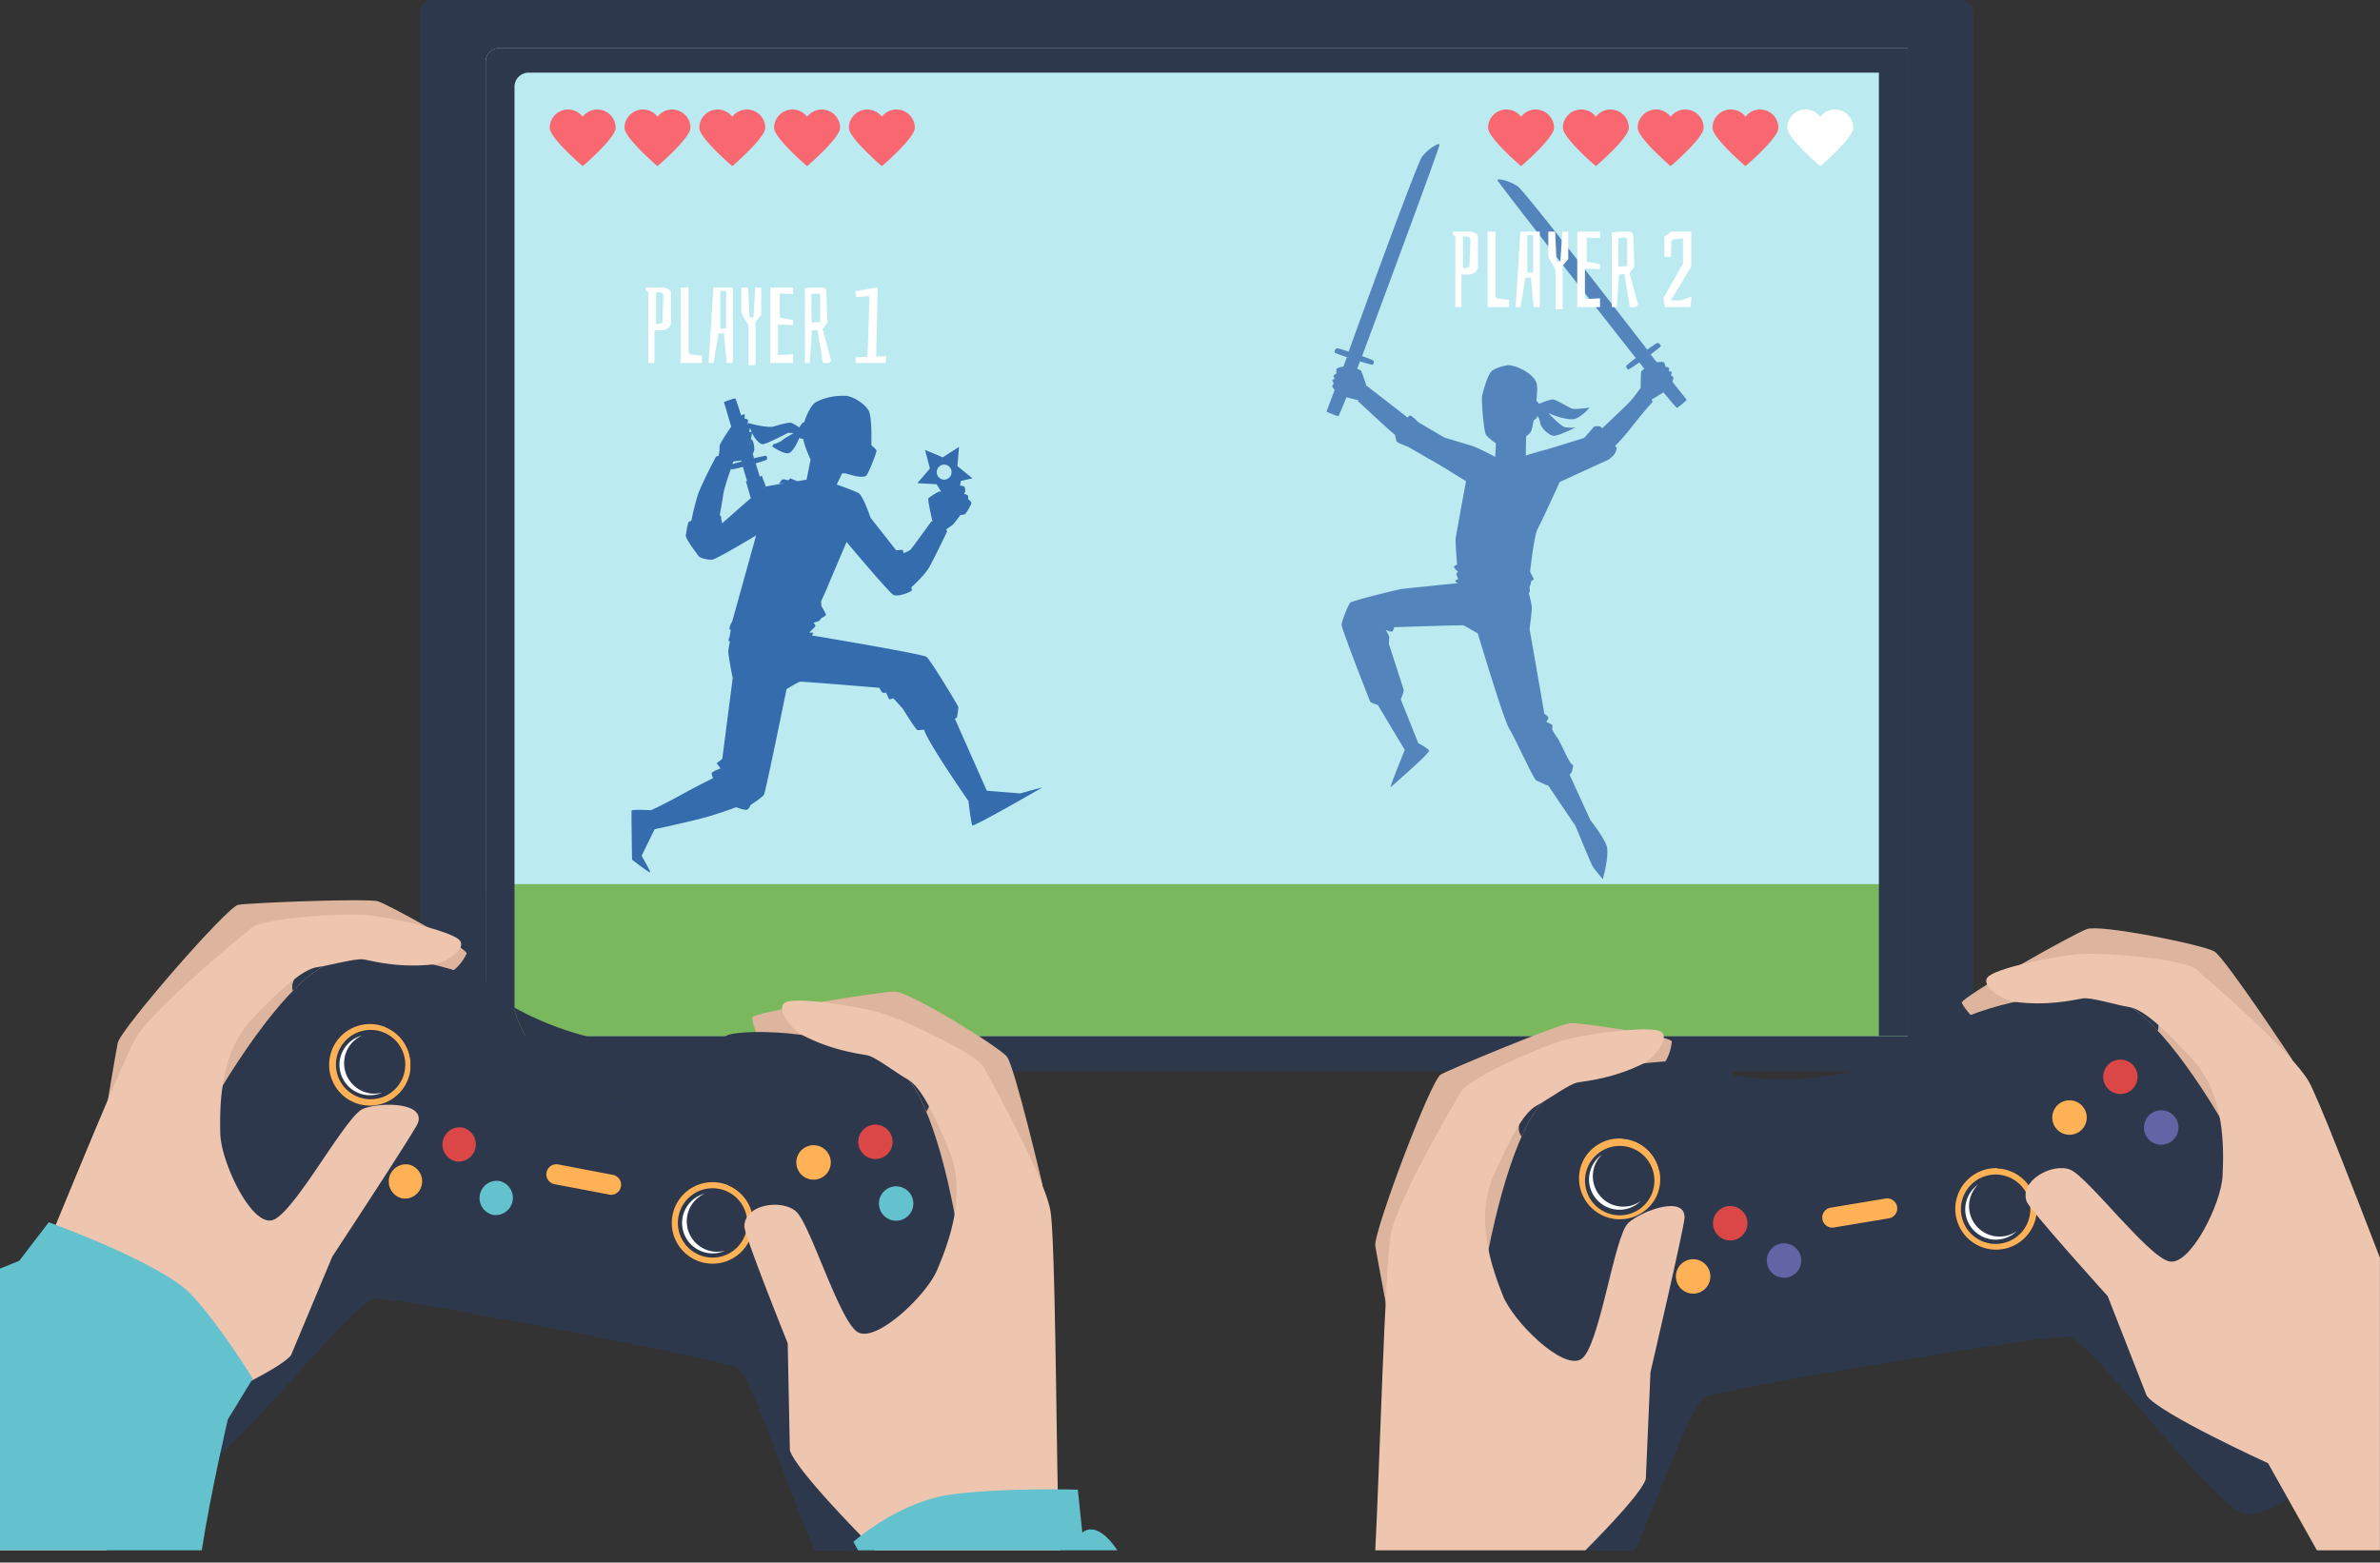
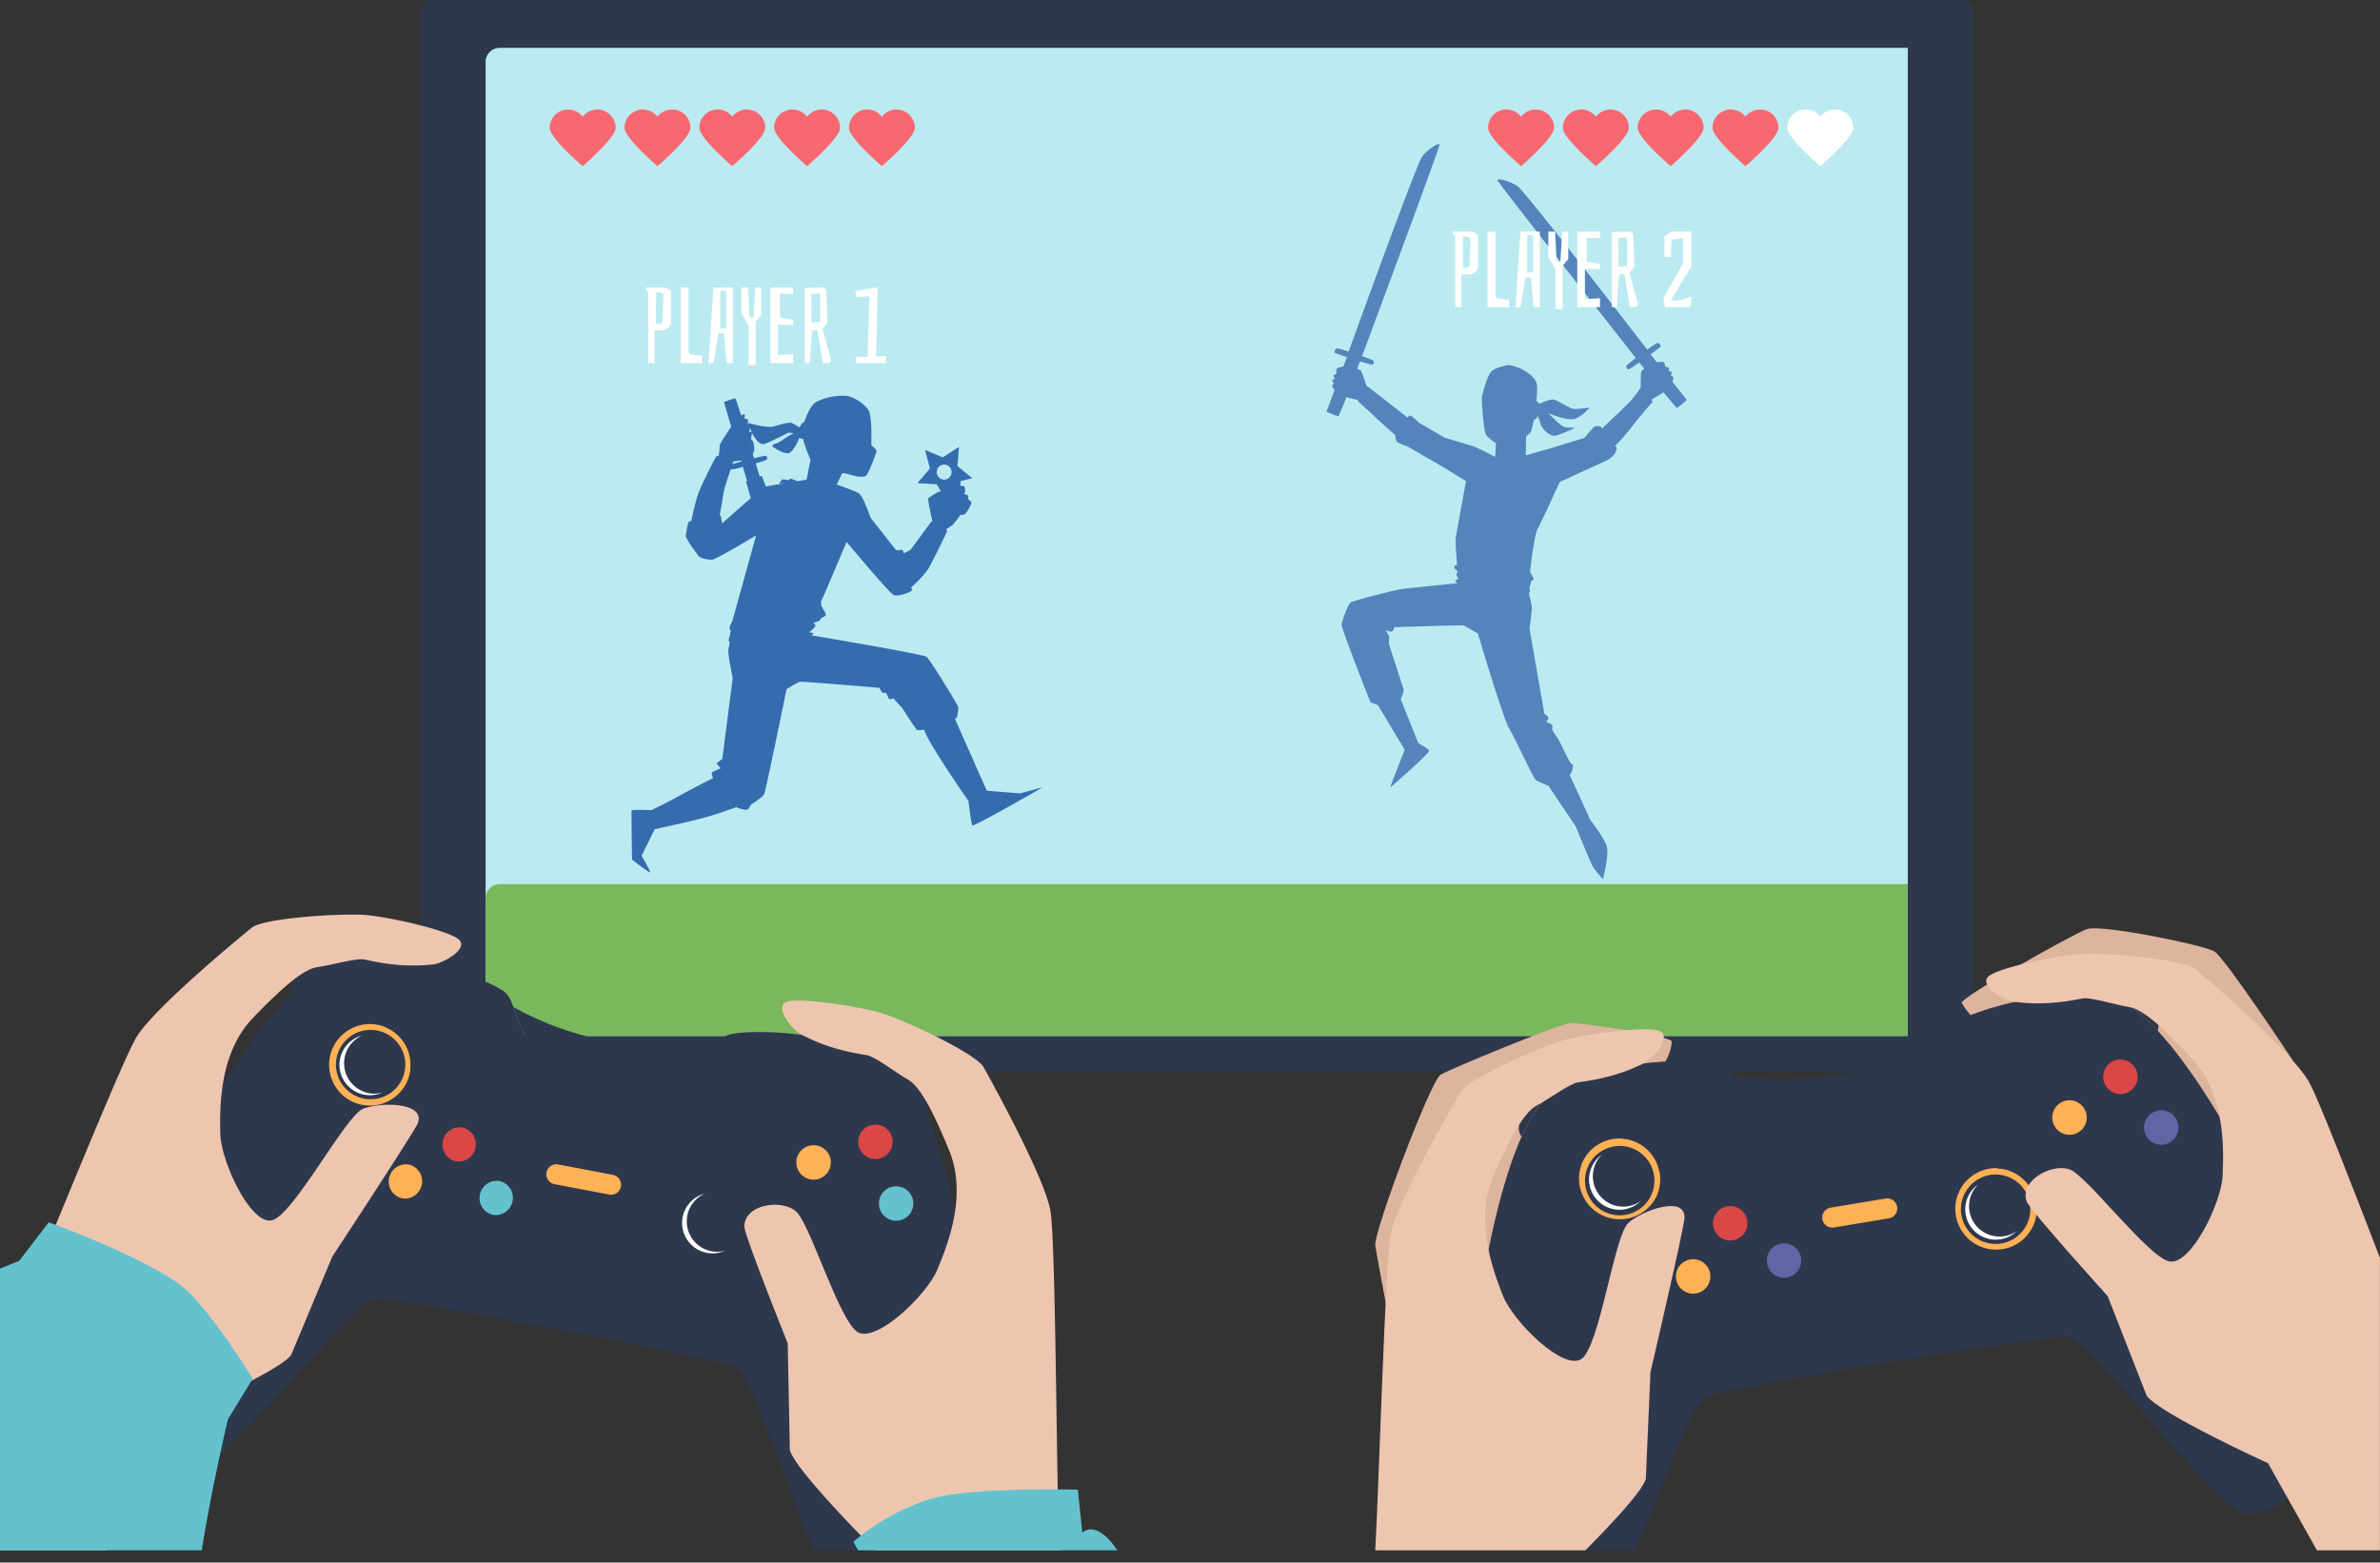
<svg xmlns="http://www.w3.org/2000/svg" width="166" height="109" fill="none">
  <rect width="100%" height="100%" fill="#333333" stroke="none" />
  <path d="M136.806 0H30.129a.826.826 0 00-.826.825V73.91c0 .456.37.825.826.825h106.677c.455 0 .825-.37.825-.825V.825a.826.826 0 00-.825-.825z" fill="#2E384C" />
  <path d="M34.855 3.336h98.209v68.93h-98.21a.985.985 0 01-.983-.984V4.323c0-.543.44-.984.984-.984v-.003z" fill="#BBEBF1" />
  <path d="M34.855 61.673h98.209v10.593h-98.21a.985.985 0 01-.983-.984v-8.623c0-.543.44-.984.984-.984v-.002z" fill="#7AB85D" />
-   <path d="M34.855 3.336a.985.985 0 00-.984.985v66.96c0 .544.44.985.984.985h1.031V6.052c0-.543.441-.984.984-.984h94.178v67.198h2.016V3.336h-98.21z" fill="#2E384C" />
  <path d="M159.875 73.907s-4.689-7.093-5.428-7.539c-.738-.446-7.907-1.911-8.891-1.558s-8.878 4.797-8.724 5.15c.154.354 1.261 1.879 2.383 1.787 1.124-.093 7.323-.46 7.323-.46l9.196 10.232 4.141-7.612zm-63.001 18.16c-.045-.278-.8-4.23-.951-5.153-.152-.923 3.865-11.551 4.558-11.952.692-.4 8.323-3.567 9.077-3.597.755-.031 7.077.91 7.046 1.294-.031.384-.202 1.646-1.57 2.538-1.368.891-8.032 4.18-8.169 4.489-.138.308-3.465 12.812-3.465 12.812l-6.521-.434-.005.003z" fill="#DDB59E" />
  <path d="M147.894 69.909c-4.522-1.573-11.325.979-12.227 1.776-.901.794-.462 2.658-3.393 5.212-.607.529-1.873 1.56-3.358 1.807-1.482.247-3.182-.29-3.929-.595-3.6-1.468-3.787-3.372-4.897-3.832-1.11-.46-8.374-.674-12.144 2.276-3.771 2.95-6.687 21.895-5.077 29.247.192.875.427 1.655.695 2.35h10.474c1.878-4.397 3.918-10.138 4.871-10.698.932-.55 24.316-4.436 25.376-4.22 1.738.355 10.463 12.459 12.516 12.376 2.052-.083 6.218-2.196 5.364-9.67-.856-7.476-9.746-24.457-14.268-26.03h-.003z" fill="#2E384C" />
  <path d="M116.462 95.145c.884-.467 8.639-1.778 14.396-2.708 5.749-.984 13.51-2.253 14.497-2.099 1.591.252 8.055 11.957 11.636 12.524 1.236.194 2.457-.422 3.529-1.314.647-1.399.989-3.313.695-5.898-.816-7.159-9.405-23.408-13.788-24.904-4.382-1.496-10.989.963-11.864 1.726-.875.764-.453 2.547-3.303 5-.591.507-1.821 1.498-3.261 1.737-1.439.24-3.085-.272-3.811-.562-3.488-1.396-3.668-3.222-4.743-3.661-1.074-.439-8.122-.629-11.783 2.208-3.661 2.834-6.531 20.989-4.985 28.027.249 1.136.577 2.104.956 2.927h6.901c2.177-4.378 3.822-12.417 4.928-13v-.003z" fill="#2E384C" />
  <path d="M147.894 69.909c.764.265 1.653.977 2.604 2.001a1.13 1.13 0 00.043-.441c-.095-.564-.932-1.717-2.04-2.566-1.109-.849-7.284-1.112-7.578-.934-.176.107-.159 1.088-.119 1.857 2.295-.482 4.949-.662 7.09.083zm-39.948 6.641c-.636.499-1.248 1.462-1.817 2.737a1.17 1.17 0 01-.182-.403c-.095-.564.325-1.925 1.1-3.087.775-1.162 6.533-3.41 6.868-3.337.201.045.502.977.713 1.717-2.328.29-4.897.975-6.68 2.374h-.002zm17.041 1.557c.747.303 2.445.841 3.929.595 1.482-.247 2.749-1.276 3.358-1.807 2.063-1.798 2.457-3.249 2.822-4.23-1.935 1.038-4.29 1.849-6.891 2.283-2.602.431-5.092.427-7.259.071.664.811 1.508 2.058 4.041 3.09v-.002zm20.804.016a1.45 1.45 0 110-.002v.002zm6.4.697a1.45 1.45 0 11-2.883-.315 1.45 1.45 0 112.883.315zm-4.451-2.264a1.45 1.45 0 11.313-2.884 1.45 1.45 0 01-.313 2.884z" fill="#2E384C" />
  <path d="M147.766 76.307a1.2 1.2 0 11.258-2.387 1.2 1.2 0 01-.258 2.387z" fill="#DB4646" />
  <path d="M144.214 79.15a1.202 1.202 0 11.26-2.39 1.202 1.202 0 01-.26 2.39z" fill="#FFB156" />
  <path d="M150.612 79.847a1.202 1.202 0 11.26-2.39 1.202 1.202 0 01-.26 2.39z" fill="#6364A6" />
-   <path d="M148.105 82.642a1.452 1.452 0 10-1.813-2.267 1.452 1.452 0 001.813 2.267z" fill="#2E384C" />
  <path d="M147.39 82.72a1.2 1.2 0 10-.392-2.369 1.2 1.2 0 00.392 2.37zm9.599 20.144c-3.581-.567-10.046-12.272-11.637-12.523-.986-.157-8.75 1.112-14.496 2.098-5.758.928-13.512 2.239-14.397 2.709-1.103.583-2.751 8.622-4.928 13h2.507c1.878-4.397 3.917-10.138 4.871-10.698.932-.55 24.316-4.437 25.376-4.22 1.738.355 10.463 12.458 12.516 12.375 1.622-.066 4.568-1.403 5.305-5.658-1.337 1.591-3.211 3.218-5.115 2.917h-.002zM119.53 88.797a1.451 1.451 0 11-2.86.5 1.451 1.451 0 012.86-.5zm6.341-1.107a1.451 1.451 0 11-2.86.499 1.451 1.451 0 012.86-.5zm-4.904-.937a1.452 1.452 0 01-1.679-1.179 1.453 1.453 0 011.179-1.679 1.453 1.453 0 011.679 1.179 1.453 1.453 0 01-1.179 1.679z" fill="#2E384C" />
  <path d="M120.925 86.506a1.202 1.202 0 11-.413-2.367 1.202 1.202 0 01.413 2.367z" fill="#DB4646" />
  <path d="M118.299 90.222a1.2 1.2 0 11-.412-2.366 1.2 1.2 0 01.412 2.366z" fill="#FFB156" />
  <path d="M124.638 89.114a1.2 1.2 0 11-.412-2.366 1.2 1.2 0 011.389.977 1.2 1.2 0 01-.977 1.39z" fill="#6364A6" />
  <path d="M122.075 93.094a1.451 1.451 0 01-.501-2.858 1.452 1.452 0 011.679 1.179 1.452 1.452 0 01-1.178 1.679z" fill="#2E384C" />
  <path d="M122.034 92.857a1.2 1.2 0 11-.412-2.366 1.2 1.2 0 01.412 2.366z" fill="#2E384C" />
  <path d="M131.748 84.986l-3.833.638a.7.7 0 01-.23-1.383l2.512-.417 1.318-.22a.7.7 0 11.23 1.382h.003z" fill="#FFB156" />
  <path d="M125.269 80.964a1.018 1.018 0 11-2.008.335 1.018 1.018 0 012.008-.335z" fill="#2E384C" />
  <path d="M123.63 81.3a.796.796 0 01.909-.915.807.807 0 00-.406-.042.794.794 0 00.007 1.567.79.79 0 01-.51-.612v.003zm11.48-1.972a1.017 1.017 0 11-2.006.336 1.017 1.017 0 012.006-.336z" fill="#2E384C" />
  <path d="M133.472 79.665a.795.795 0 01.908-.916.805.805 0 00-.406-.042.795.795 0 00.007 1.567.787.787 0 01-.509-.612v.003zm10.436 4.925a4.712 4.712 0 10-9.412-.47 4.712 4.712 0 009.412.47z" fill="#2E384C" />
  <path d="M143.57 84.601a4.374 4.374 0 10-8.734-.485 4.374 4.374 0 008.734.485z" fill="#2E384C" />
  <path d="M141.501 86.026a2.843 2.843 0 10-4.606-3.333 2.843 2.843 0 004.606 3.333z" fill="#FFB156" />
  <path d="M141.579 83.954a2.42 2.42 0 11-4.775.794 2.42 2.42 0 014.775-.794z" fill="#2E384C" />
  <path d="M139.808 86.229a2.123 2.123 0 01-2.443-1.746 2.111 2.111 0 01.61-1.859 2.12 2.12 0 00-.875 2.078 2.121 2.121 0 003.578 1.164c-.253.18-.545.31-.872.365l.002-.002z" fill="#fff" />
  <path d="M141.978 83.788l1.577-.638c-.46-1.809-2.092-3.097-3.901-3.267l-.347 1.624a2.84 2.84 0 012.668 2.279l.003.002zm-26.234 2.286a4.713 4.713 0 10-5.576-7.599 4.713 4.713 0 005.576 7.6z" fill="#2E384C" />
  <path d="M114.34 86.413a4.373 4.373 0 10-2.766-8.297 4.373 4.373 0 002.766 8.297z" fill="#2E384C" />
  <path d="M115.5 83.526a2.842 2.842 0 10-5.093-2.53 2.844 2.844 0 005.093 2.53z" fill="#FFB156" />
  <path d="M115.342 81.868a2.42 2.42 0 11-4.771.793 2.42 2.42 0 014.771-.793z" fill="#2E384C" />
  <path d="M113.568 84.142a2.121 2.121 0 01-2.442-1.745 2.11 2.11 0 01.609-1.86 2.123 2.123 0 00-.875 2.078 2.122 2.122 0 003.579 1.164c-.254.18-.546.31-.873.365l.002-.002z" fill="#fff" />
  <path d="M115.741 81.702l1.577-.638c-.46-1.81-2.092-3.097-3.901-3.268l-.347 1.624a2.84 2.84 0 012.668 2.28l.003.002z" fill="#2E384C" />
  <path d="M113.576 85.304c-.994.877-2.009 8.729-3.301 9.511-1.293.783-4.746-2.646-5.452-4.439-.707-1.793-1.997-5.276-.66-8.345 1.359-3.113 2.239-4.498 3.024-4.913.785-.415 2.288-1.52 2.862-1.615.572-.093 2.516-.275 4.615-1.338.626-.315 1.847-1.728 1.2-2.19-.645-.463-4.961.113-6.6.528-1.638.415-6.808 2.696-7.36 3.642-.555.947-4.433 7.568-4.895 9.92-.398 2.025-.818 17.212-1.088 22.08h14.655c1.759-1.771 3.946-4.095 4.216-4.975l.325-7.453s2.369-10.155 2.378-10.783c.024-1.57-2.931-.51-3.922.368l.003.002zM166 87.749c-2.075-5.376-4.342-11.224-4.98-12.329-1.2-2.077-7.012-7.086-7.842-7.802-.83-.716-6.46-1.202-8.146-1.065-1.686.138-5.954.992-6.415 1.637-.46.645 1.151 1.588 1.845 1.686 2.332.325 4.229-.133 4.8-.23.572-.098 2.353.462 3.23.6.877.14 2.158 1.164 4.451 3.67 2.26 2.47 2.168 6.185 2.077 8.11-.087 1.926-2.245 6.29-3.72 5.965-1.478-.323-5.675-5.886-6.896-6.394-1.224-.507-3.576.738-3.048 2.215.212.59 5.651 6.602 5.651 6.602l2.72 6.946c.923 1.269 8.466 4.71 8.466 4.71l3.408 6.075h4.394V87.749H166z" fill="#EEC6B0" />
-   <path d="M72.714 82.657s-1.947-8.276-2.485-8.952c-.538-.673-6.759-4.525-7.804-4.534-1.046-.01-9.989 1.432-9.967 1.816.021.385.533 2.199 1.62 2.5 1.085.301 7.028 2.101 7.028 2.101l5.092 12.782 6.516-5.713zM7.32 77.917c.053-.275.714-4.245.89-5.165.175-.92 7.62-9.502 8.409-9.637.787-.136 9.042-.47 9.76-.238.719.233 6.325 3.301 6.164 3.65-.161.351-.757 1.475-2.35 1.838-1.594.363-8.98 1.148-9.218 1.387-.237.242-7.68 10.826-7.68 10.826l-5.972-2.661H7.32z" fill="#DDB59E" />
  <path d="M62.856 74.763c-3.7-3.038-10.968-2.995-12.087-2.561-1.12.434-1.352 2.336-4.987 3.718-.754.287-2.298.816-3.775.534-1.477-.282-2.886-1.373-3.481-1.916-2.872-2.62-2.388-4.475-3.27-5.291-.883-.816-7.625-3.526-12.182-2.06C18.516 68.651 9.229 85.42 8.2 92.872c-1.031 7.454 3.086 9.661 5.134 9.794 2.05.131 11.056-11.764 12.801-12.08 1.065-.192 24.35 4.243 25.27 4.814 1.083.671 3.455 8.283 5.428 12.749h8.798c.642-1.032 1.202-2.35 1.612-4.027 1.781-7.309-.692-26.318-4.392-29.355l.005-.005z" fill="#2E384C" />
  <path d="M62.126 75.387c-3.595-2.92-10.643-2.896-11.73-2.483-1.085.415-1.306 2.234-4.827 3.55-.73.273-2.227.775-3.66.503-1.432-.273-2.8-1.321-3.381-1.845-2.791-2.519-2.326-4.293-3.185-5.075-.856-.785-7.403-3.396-11.821-2.004-4.416 1.394-13.384 17.44-14.366 24.575-.396 2.874.017 4.937.78 6.381.866.598 1.81.96 2.772.832 3.593-.48 10.33-12.032 11.926-12.248.991-.133 8.722 1.316 14.444 2.436 5.734 1.062 13.455 2.556 14.328 3.042 1.288.719 3.088 11.848 5.808 15.089h5.143c.847-1.072 1.591-2.566 2.094-4.622 1.71-6.998-.733-25.217-4.328-28.136l.003.005z" fill="#2E384C" />
  <path d="M62.856 74.763c.624.512 1.212 1.49 1.753 2.78.095-.138.168-.276.192-.4.106-.561-.28-1.932-1.027-3.113-.747-1.178-6.453-3.562-6.787-3.498-.202.04-.526.965-.754 1.7 2.32.342 4.87 1.091 6.623 2.528v.003zm-39.782-7.577c-.769.247-1.675.94-2.652 1.94a1.121 1.121 0 01-.033-.44c.107-.563.97-1.696 2.099-2.517 1.129-.823 7.309-.941 7.598-.756.173.111.135 1.09.076 1.859-2.284-.534-4.933-.778-7.09-.083l.002-.003zm15.454 7.352c.595.543 2.004 1.633 3.481 1.916 1.478.282 3.021-.247 3.776-.534 2.556-.972 3.429-2.2 4.112-2.995-2.175.306-4.665.254-7.255-.24-2.59-.493-4.925-1.358-6.836-2.442.344.989.702 2.452 2.722 4.297v-.002zm19.517 7.206a1.448 1.448 0 01-1.945.652 1.448 1.448 0 01-.652-1.944 1.448 1.448 0 011.944-.652 1.448 1.448 0 01.653 1.944zm5.762 2.866a1.448 1.448 0 01-1.945.651 1.448 1.448 0 01-.652-1.944 1.448 1.448 0 011.945-.652 1.448 1.448 0 01.652 1.944zm-3.393-3.662a1.448 1.448 0 01-.652-1.945 1.448 1.448 0 011.944-.652 1.448 1.448 0 01.652 1.944 1.448 1.448 0 01-1.944.653z" fill="#2E384C" />
  <path d="M60.525 80.725a1.203 1.203 0 01-.54-1.61 1.203 1.203 0 011.61-.541c.592.296.834 1.015.54 1.61a1.203 1.203 0 01-1.61.54z" fill="#DB4646" />
  <path d="M56.21 82.164a1.2 1.2 0 111.069-2.153 1.2 1.2 0 01-1.07 2.153z" fill="#FFB156" />
  <path d="M61.97 85.029a1.203 1.203 0 01-.541-1.61 1.2 1.2 0 11.54 1.61z" fill="#64C2CF" />
  <path d="M57.547 86.713a1.448 1.448 0 01-.652-1.945 1.448 1.448 0 011.944-.652 1.448 1.448 0 01.652 1.945 1.448 1.448 0 01-1.944.652z" fill="#2E384C" />
  <path d="M57.653 86.5a1.203 1.203 0 01-.54-1.611 1.203 1.203 0 011.61-.54c.593.296.835 1.014.54 1.61a1.203 1.203 0 01-1.61.54zm7.98 21.645c.057-.092.116-.185.17-.284-.168.097-.343.192-.52.284h.35zM53.408 93.056c-.872-.489-8.593-1.98-14.328-3.043-5.722-1.119-13.452-2.57-14.444-2.435-1.596.213-8.333 11.764-11.925 12.248-1.627.218-3.202-.963-4.435-2.321.814 3.791 3.52 5.065 5.06 5.162 2.05.131 11.056-11.764 12.801-12.08 1.065-.192 24.35 4.243 25.27 4.814 1.084.671 3.455 8.283 5.428 12.749h2.381c-2.72-3.24-4.522-14.369-5.808-15.09v-.004zM29.711 82.681a1.449 1.449 0 11-2.852-.52 1.45 1.45 0 011.688-1.166 1.449 1.449 0 011.167 1.686h-.003zm6.332 1.152a1.449 1.449 0 11-2.853-.519 1.449 1.449 0 112.853.52zm-4.278-2.575a1.449 1.449 0 11.52-2.853 1.449 1.449 0 11-.52 2.853z" fill="#2E384C" />
  <path d="M31.81 81.014a1.202 1.202 0 01.43-2.364 1.202 1.202 0 01-.43 2.364z" fill="#DB4646" />
  <path d="M28.063 83.594a1.202 1.202 0 01.43-2.364 1.202 1.202 0 01-.43 2.364z" fill="#FFB156" />
  <path d="M34.395 84.746a1.202 1.202 0 01.429-2.364 1.202 1.202 0 01-.43 2.364z" fill="#64C2CF" />
  <path d="M30.612 87.592a1.45 1.45 0 11.52-2.853 1.449 1.449 0 11-.52 2.853z" fill="#2E384C" />
-   <path d="M30.657 87.357a1.203 1.203 0 01.43-2.364 1.202 1.202 0 01-.43 2.364z" fill="#2E384C" />
  <path d="M42.49 83.328l-3.815-.725a.702.702 0 01-.557-.818.702.702 0 01.818-.558l2.502.477 1.314.251c.379.074.628.44.557.819a.702.702 0 01-.818.557v-.003z" fill="#FFB156" />
  <path d="M37.802 77.317a1.019 1.019 0 11-2.002-.38 1.019 1.019 0 012.002.38z" fill="#2E384C" />
  <path d="M36.15 77.065a.795.795 0 01.93-.633c.084.017.163.05.236.09a.794.794 0 10-.899 1.297.792.792 0 01-.267-.751v-.003zm11.453 2.118a1.019 1.019 0 11-2.002-.38 1.019 1.019 0 012.002.38z" fill="#2E384C" />
  <path d="M45.948 78.932a.795.795 0 01.93-.633c.085.016.163.05.237.09a.794.794 0 10-.899 1.297.792.792 0 01-.268-.752v-.002zm7.919 8.567a4.712 4.712 0 10-8.338-4.392 4.712 4.712 0 008.338 4.392z" fill="#2E384C" />
  <path d="M52.207 88.885a4.373 4.373 0 10-5.01-7.168 4.373 4.373 0 005.01 7.168z" fill="#2E384C" />
-   <path d="M49.7 88.15a2.843 2.843 0 100-5.687 2.843 2.843 0 000 5.686z" fill="#FFB156" />
  <path d="M52.076 85.759a2.417 2.417 0 01-2.83 1.923 2.417 2.417 0 01-1.922-2.829 2.417 2.417 0 012.829-1.923 2.417 2.417 0 011.923 2.829z" fill="#2E384C" />
  <path d="M49.626 87.281a2.123 2.123 0 01-1.688-2.483 2.114 2.114 0 011.214-1.534 2.12 2.12 0 00-1.54 1.646 2.124 2.124 0 001.69 2.483c.445.085.884.021 1.268-.152-.299.08-.619.104-.944.043v-.003z" fill="#fff" />
  <path d="M52.505 85.742l1.7-.052c.195-1.857-.891-3.63-2.53-4.413l-.887 1.404a2.844 2.844 0 011.717 3.061zM30.126 76.15a4.712 4.712 0 10-8.649-3.743 4.712 4.712 0 008.65 3.742z" fill="#2E384C" />
  <path d="M29.406 76.756a4.373 4.373 0 10-7.21-4.95 4.373 4.373 0 007.21 4.95z" fill="#2E384C" />
  <path d="M26.636 76.996a2.843 2.843 0 10-1.672-5.435 2.843 2.843 0 001.672 5.435z" fill="#FFB156" />
  <path d="M26.674 76.535a2.419 2.419 0 10-1.755-4.507 2.419 2.419 0 001.755 4.507z" fill="#2E384C" />
  <path d="M25.727 76.252a2.123 2.123 0 01-1.688-2.483 2.114 2.114 0 011.214-1.534 2.12 2.12 0 00-1.539 1.645 2.124 2.124 0 002.957 2.332c-.299.08-.619.104-.944.042v-.002z" fill="#fff" />
  <path d="M28.608 74.713l1.7-.052c.195-1.857-.89-3.63-2.53-4.413l-.886 1.403a2.844 2.844 0 011.716 3.062z" fill="#2E384C" />
  <path d="M25.715 63.845c-1.681-.178-7.32.178-8.167.873-.846.695-6.775 5.568-8.022 7.617C8.278 74.384.854 93.113.256 94a7.108 7.108 0 01-.254.337v13.808h7.442l4.28-9.104s7.622-3.263 8.575-4.51l2.881-6.882s5.732-8.71 5.96-9.296c.564-1.463-2.573-1.489-3.809-1.01-1.233.48-4.901 7.496-6.386 7.785-1.485.29-3.538-4.124-3.58-6.05-.043-1.925-.05-5.643 2.266-8.057 2.353-2.452 3.657-3.448 4.537-3.564.88-.119 2.672-.636 3.244-.527.569.11 2.454.61 4.792.342.698-.08 2.331-.984 1.886-1.641-.446-.657-4.696-1.608-6.375-1.786zm48.209 44.186c-.23-1.043-.25-21.193-.657-23.557-.408-2.364-4.131-9.073-4.662-10.031-.532-.958-5.647-3.363-7.276-3.816-1.63-.453-5.928-1.128-6.585-.683-.657.446.53 1.888 1.15 2.22 2.075 1.11 4.012 1.337 4.584 1.444.571.107 2.049 1.248 2.824 1.681.776.434 1.622 1.838 2.91 4.983 1.266 3.1-.105 6.552-.854 8.328-.75 1.776-4.28 5.125-5.554 4.311-1.273-.813-3.289-7.484-4.261-8.385-.972-.899-3.612-.545-3.624 1.025-.004.628 3.022 8.148 3.022 8.148l.151 7.458c.363 1.285 4.679 5.7 5.96 6.988h12.907c-.012-.047-.024-.088-.028-.114h-.007z" fill="#EEC6B0" />
  <path d="M3.4 85.261l-2.055 2.687s-.64.256-1.345.545v19.652h14.072c.652-4.174 1.819-9.13 1.819-9.13l1.738-2.846s-2.213-3.635-4.269-5.85c-2.056-2.212-9.96-5.058-9.96-5.058zm72.091 21.658l-.315-3.005s-4.902-.158-8.696.316c-3.795.474-6.956 3.32-6.956 3.32l.325.593h18.087c-1.518-2.251-2.443-1.226-2.443-1.226l-.002.002z" fill="#64C2CF" />
  <path d="M41.66 7.638c-.414 0-.784.2-1.019.505a1.281 1.281 0 00-2.3.775c0 .708 2.3 2.674 2.3 2.674s2.3-1.964 2.3-2.673a1.28 1.28 0 00-1.28-1.28zm5.218 0c-.415 0-.785.2-1.02.505a1.281 1.281 0 00-2.3.775c0 .708 2.3 2.673 2.3 2.673s2.3-1.963 2.3-2.672c0-.71-.574-1.28-1.28-1.28zm5.217 0c-.415 0-.785.2-1.02.505a1.281 1.281 0 00-2.3.775c0 .708 2.3 2.673 2.3 2.673s2.3-1.963 2.3-2.672c0-.71-.574-1.28-1.28-1.28zm5.217 0c-.415 0-.785.2-1.02.505a1.281 1.281 0 00-2.3.775c0 .708 2.3 2.673 2.3 2.673s2.3-1.963 2.3-2.672c0-.71-.573-1.28-1.28-1.28zm5.217 0c-.415 0-.785.2-1.02.505a1.281 1.281 0 00-2.3.775c0 .708 2.3 2.673 2.3 2.673s2.3-1.963 2.3-2.672c0-.71-.573-1.28-1.28-1.28zm44.582 0c-.415 0-.785.2-1.019.505a1.281 1.281 0 00-2.301.775c0 .708 2.301 2.674 2.301 2.674s2.3-1.964 2.3-2.673a1.28 1.28 0 00-1.281-1.28zm5.217 0c-.415 0-.785.2-1.019.505a1.281 1.281 0 00-2.301.775c0 .708 2.301 2.673 2.301 2.673s2.3-1.963 2.3-2.672c0-.71-.574-1.28-1.281-1.28zm5.217 0c-.415 0-.785.2-1.019.505a1.281 1.281 0 00-2.301.775c0 .708 2.301 2.673 2.301 2.673s2.3-1.963 2.3-2.672c0-.71-.574-1.28-1.281-1.28zm5.217 0c-.415 0-.784.2-1.019.505a1.28 1.28 0 00-2.3.775c0 .708 2.3 2.673 2.3 2.673s2.3-1.963 2.3-2.672c0-.71-.574-1.28-1.281-1.28z" fill="#F96770" />
  <path d="M127.979 7.638c-.414 0-.784.2-1.019.505a1.28 1.28 0 00-2.3.775c0 .708 2.3 2.673 2.3 2.673s2.3-1.963 2.3-2.672c0-.71-.574-1.28-1.281-1.28z" fill="#fff" />
  <path d="M116.642 26.64c.04-.111.073-.225.078-.268.014-.085-.173-.187-.173-.187s.057-.173.043-.23c-.015-.057-.202-.057-.202-.057s.043-.159.029-.216c-.015-.057-.259-.1-.259-.1s-.028-.23-.1-.3c-.071-.072-.502-.015-.502-.015l.13.159v.005l-.555-.702a1.583 1.583 0 01-.149.1c.469-.342.872-.653.861-.684-.029-.07-.105-.253-.264-.21-.056.016-.353.215-.709.469l.019-.014c-1.157-1.5-8.522-11.035-9.032-11.393a2.951 2.951 0 00-.513-.277c-.462-.197-.915-.268-.894-.142.029.163 8.452 10.882 9.643 12.397l.03-.023c-.374.284-.678.526-.687.571-.026.112.054.218.135.25.031.011.367-.21.771-.49.085.11.203.26.343.435a2.031 2.031 0 00-.208.19c-.031.044-.041.725-.045 1.19a.215.215 0 00-.026-.014s-.124.182-.292.405a6.823 6.823 0 01-.114.147 5.312 5.312 0 01-.325.387l-.059.061c-.012.012-.024.026-.038.038a31.19 31.19 0 01-.586.574c-.047.045-.092.09-.142.135-.126.121-.254.245-.379.363a3.387 3.387 0 00-.105.1c-.033.03-.066.061-.097.092l-.149.14-.373.353c-.076-.09-.14-.147-.187-.147-.221 0-.344-.03-.439.095-.095.126-.626.721-.626.721s-2.509.783-2.665.816c-.157.03-1.411.408-1.411.408l.023-1.33c.183-.138.323-.278.368-.406.043-.121.1-.384.157-.712.068-.045.13-.087.168-.118.062-.052.088-.138.099-.209v.005c.027.047.053.1.079.152.054.111.099.235.114.35.037.328.604.878.948.892.344.015 1.489-.566 1.489-.566s-.424.021-.711-.031c-.287-.052-1.155-.977-1.155-.977s1.373.597 1.909.375c.536-.223.956-.764.956-.764s-.89.133-1.153.085c-.263-.047-1.098-.621-1.389-.65-.121-.011-.368.065-.615.157a16.991 16.991 0 00-.201.078l-.169.069c0-.005-.004-.012-.007-.017-.016-.059-.09-.128-.17-.192.047-.467.071-.889.04-1.117-.081-.633-1.172-1.302-1.997-1.38 0 0-.865.138-1.167.43-.301.291-.618 1.494-.668 1.757-.048.263.121 2.445.277 2.67.088.128.377.403.697.598l-.021.362-.033.584s-1.316-.69-1.663-.783c-.343-.095-1.88-.564-1.88-.564l-1.819-1.065s-.47-.503-.595-.47a.644.644 0 00-.157.138l-.65-.505-.08-.064-1.143-.887-.064-.05-.882-.685s-.014.005-.036.016c-.144-.44-.358-1.07-.4-1.105a1.92 1.92 0 00-.257-.118c.081-.211.147-.39.197-.517.472.144.859.251.885.23.069-.055.111-.18.052-.278-.022-.038-.365-.17-.792-.32.67-1.804 5.423-14.582 5.402-14.748-.017-.128-.427.081-.809.408a3.243 3.243 0 00-.209.197c0 .003-.004.005-.007.007-.066.07-.13.143-.187.216-.377.496-4.484 11.824-5.127 13.605-.405-.13-.737-.228-.797-.223-.163.007-.182.206-.187.282 0 .033.479.206 1.032.389h-.003a2.01 2.01 0 01-.17-.05l-.314.837-.002-.004.076-.19s-.43.076-.474.168c-.045.093-.005.318-.005.318s-.22.116-.216.175c.005.06.093.197.093.197s-.178.057-.174.117c.005.059.112.206.112.206s-.147.152-.107.23c.02.035.086.135.157.23l-.565 1.506s.724.336.826.308c.037-.012.277-.593.56-1.311.189.05.568.142.822.203v-.004l-.019.066a100.894 100.894 0 00.206.195l.124.113c.005.005.01.008.014.015.047.042.097.09.15.14.011.012.026.023.037.035l.09.083.012.01.219.201.004.005a217.879 217.879 0 00.603.555l.381.348.003.003c.197.18.38.341.521.467.095.083.171.147.226.192.03.126.061.377.125.47.062.095.752.344.752.344s2.571 1.472 2.758 1.598c.187.125 1.316.816 1.316.816s-.69 3.73-.721 3.981c-.031.252.095 1.85.095 1.85s-.282.062-.187.22c.035.06.142.164.263.27a.02.02 0 01-.012-.004s-.14.14-.109.204c.031.062.126.313.126.313s-.235.062-.204.156c.007.022.073.067.173.126-.232.024-3.481.346-3.903.406-.44.061-3.183.76-3.557.924-.145.062-.643 1.333-.643 1.585 0 .25 1.944 5.266 2.006 5.359.038.057.299.15.52.22l1.88 3.133s-1.105 2.727-.987 2.609c.119-.119 2.775-2.398 2.68-2.564-.095-.163-.752-.517-.752-.517l-1.22-3.054c.103-.228.224-.61.203-.676l-1.034-3.197s.03-.377.03-.47c0-.092-.25-.502-.25-.502s.377.187.47.095c.094-.095.125-.282.125-.282s4.733-.157 4.828-.126c.095.03 1.003.564 1.003.564s1.786 5.988 2.194 6.645c.407.66 1.693 3.512 1.88 3.605.187.094.752.343.752.343s.026-.002.066-.01l1.935 2.868s1.046 2.58 1.203 2.824c.156.245.69.868.69.868s.467-1.69.268-2.314c-.2-.624-1.134-1.803-1.134-1.803l-1.451-3.168c.107-.12.182-.23.182-.303 0-.157.157-.344-.03-.439-.188-.095-.847-1.662-1.034-1.88a2.857 2.857 0 01-.344-.565s.061-.187 0-.282c-.062-.095-.408-.22-.408-.22s.156-.188.156-.283c0-.095-.282-.282-.282-.282l-1.034-5.924s.157-1.19.157-1.472c0-.195-.133-.728-.216-1.044.014 0 .024-.005.028-.005.11-.047.017-.36.017-.36s.187-.439.078-.455c.01 0 .017.01.022.019.123-.055.23-.128.199-.19-.062-.126-.251-.47-.251-.47s.282-2.57.533-3.009c.251-.439 1.537-3.26 1.537-3.26l3.417-1.568s.344-.251.439-.439c.094-.187.187-.408 0-.502 0 0 .156-.152.403-.423.04-.045.083-.09.125-.142a16.835 16.835 0 00.731-.887c.149-.194.296-.38.439-.552l.158-.192.169-.2c.052-.061.102-.118.147-.173l.239-.272.071-.079v-.002l.057-.064.081-.088s-.024-.07-.062-.166c.207-.126.631-.386.823-.507.489.597.892 1.079.932 1.076.105-.002.693-.545.693-.545l-.999-1.262-.009.005zm-9.132 1.97zm-.147-.376c.021.045.047.094.073.142-.036-.066-.071-.13-.092-.19.004.017.011.031.019.048zm-12.467-.807s.005-.014.01-.02c0-.003 0-.006.002-.008-.005.01-.007.019-.012.026v.002zm10.162 3.7zm-3.237 8.79l.118.031a1.14 1.14 0 01-.118-.03zm1.323.245zm11.53-15.623l.028-.021c.012-.01.024-.017.036-.026-.022.016-.043.03-.064.047z" fill="#5484BC" />
  <path d="M71.12 55.341l-2.293-.183-2.231-5.03c-.024.013-.052.025-.08.039l.227-.107s.12-.636.09-.756c-.03-.121-1.937-3.27-2.21-3.482-.235-.182-6.296-1.211-8.004-1.498a.456.456 0 00.105-.15c.014-.061-.287-.045-.287-.045s.363-.348.424-.424c.06-.074-.113-.266-.12-.27 0 0 .343-.077.412-.143.069-.069.135-.183.135-.183s.342-.135.318-.248c-.024-.114-.318-.591-.318-.591l-.019-.325c.15-.322.346-.752.418-.93.12-.303 1.36-3.208 1.36-3.208s2.967 3.543 3.27 3.692c.304.152 1.182-.182 1.272-.303.021-.029.007-.112-.026-.223.182-.166.785-.728 1.129-1.22.04-.056.076-.11.106-.165.007-.014.017-.026.024-.04.055-.1.128-.238.206-.392l.02-.035c.014-.026.025-.052.04-.079.01-.016.016-.033.026-.05a34.562 34.562 0 00.303-.606l.211-.427c.01-.02.02-.038.029-.06l.035-.07a.552.552 0 00.02-.04 8.732 8.732 0 01.12-.25l.045-.09.022-.043.173-.36s-.038-.04-.09-.1l.133-.104s.225-.14.353-.256c.073-.067.322-.396.529-.676.076.026.227-.017.284-.03.086-.022.47-.686.47-.793 0-.107-.235-.277-.235-.277s.043-.171 0-.235c-.043-.064-.277-.128-.277-.128l.085-.15s0-.234-.043-.32c-.042-.085-.32-.106-.32-.106s.022-.129.043-.214a.217.217 0 00-.01-.1l.826-.194-1.041-.849.109-1.34-1.13.728-1.24-.52.342 1.3-.875 1.02 1.342.076.318.524a.88.88 0 01-.097-.021c-.064-.022-.707.384-.792.472-.067.066.17 1.136.284 1.631l-.078-.012-.206.285-.105.142c-.092.128-.199.273-.31.425-.029.04-.06.08-.088.12l-.126.171-.069.095c-.068.093-.132.183-.194.266-.043.06-.083.111-.12.161-.058.076-.105.14-.143.192l-.02.026-.042.055c-.002.005-.005.005-.007.01l-.024.028c-.007.007-.021.016-.038.028l-.011.007a2.816 2.816 0 01-.285.143c-.012.004-.021.009-.033.014-.02.01-.038.016-.057.026l-.052.024c-.04-.133-.076-.238-.076-.238l-.453.031-1.786-2.27s-.514-1.543-.846-1.725c-.211-.114-.963-.399-1.513-.591.118-.23.306-.614.348-.726.062-.151.5.031.951.136.133.03.546.09.726 0 .182-.09.756-1.665.756-1.755 0-.05-.104-.16-.201-.25a3.954 3.954 0 00-.16-.142v-.891c0-.038 0-.079-.002-.116v-.067c0-.052-.004-.104-.007-.156 0-.022 0-.043-.002-.062v-.029c-.026-.474-.08-.939-.197-1.13-.273-.454-1.093-.982-1.605-.999-.94-.03-1.606.211-2.028.425-.317.158-.654.813-.84 1.413a.354.354 0 00-.118.047 3.103 3.103 0 00-.227.318s-.005-.005-.015-.01a.218.218 0 01-.019-.011l-.026-.017c-.01-.007-.021-.012-.033-.021l-.033-.022c-.014-.01-.029-.016-.045-.028l-.036-.021c-.016-.01-.033-.022-.052-.031l-.035-.021-.057-.034a.068.068 0 00-.02-.01c-.035-.018-.07-.037-.101-.051l-.036-.017a.579.579 0 00-.08-.028c-.136-.024-.681.09-1.158.248-.448.15-1.724-.203-1.868-.246.033-.083.064-.202.007-.232-.09-.046-.228-.07-.228-.07s.069-.272 0-.293c-.024-.007-.114.028-.225.083-.207-.662-.373-1.167-.403-1.179-.095-.033-.795.244-.795.244l.508 1.717c-.238.344-.828 1.212-.811 1.36.019.153-.043.55-.062.668a1.61 1.61 0 00-.187.06l-.145.274s-.002.005-.005.007c-.021.04-.042.083-.069.13l-.014.03c-.07.137-.154.3-.242.476-.011.026-.026.052-.038.078-.011.026-.026.052-.038.078 0 .003-.002.005-.004.007l-.093.185v.005l-.019.038a31.349 31.349 0 00-.301.636l-.076.166a6.713 6.713 0 00-.227.566c0 .003 0 .005-.003.01-.019.054-.035.114-.054.173-.064.213-.128.453-.185.685-.055.218-.102.43-.143.612v.005l-.038.175c-.011.055-.023.107-.03.15l-.143.042c-.12.031-.182.698-.242.94-.059.241.757 1.27.878 1.453.12.183.666.273.939.273.273 0 3.087-1.696 3.087-1.696l-1.664 5.995s-.211.332-.183.515c.005.028.033.066.078.109l-.075.42s-.09.258-.076.303a.334.334 0 00.092.074c-.042.208-.095.462-.109.607-.03.273.304 1.937.304 1.937l-.726 5.63-.394.303.273.363s-.515.183-.605.304c-.045.06.02.232.102.412-.007-.011-.012-.026-.019-.038-.415.204-1.325.662-2.262 1.18-1.271.703-2.058 1.052-2.058 1.052s-1.34-.062-1.361.03c-.024.09.03 3.42.03 3.42s1.295 1.015 1.271.878c-.023-.138-.604-1.15-.604-1.15l.908-1.848s2.044-.438 3.27-.756c.925-.24 1.975-.617 2.438-.788l.04.031s.484.183.667.152c.182-.03.272-.332.272-.332s.818-.514.94-.726c.12-.21 1.574-7.356 1.574-7.356s.787-.483.939-.514c.152-.031 5.54.424 5.54.424s.09.211.182.304c.09.09.273.03.273.03s.12.243.183.394c.061.152.332 0 .332 0l.635.698s.908 1.453 1.03 1.513c.059.028.26.009.478-.024.237.875 3.095 4.98 3.095 4.98s.183 1.589.273 1.702c.09.114 4.79-2.587 4.859-2.634.068-.045-1.544.408-1.544.408l-.014-.01zm-5.78-22.395a.514.514 0 111.027-.001.514.514 0 01-1.028 0zm-13.034-3.093c.04.086.085.183.128.29-.069-.045-.183 0-.183 0s.034-.15.053-.29h.002zm-.18-.35l.05.09c-.046-.01-.081-.015-.081-.015s.017-.03.033-.073l-.002-.003zm-.973 2.686c.143-.016.347-.04.544-.066l.018.064c.055-.014.11-.026.164-.038-.318.083-.607.166-.792.225.026-.076.05-.14.066-.185zm-.787 4.314l-.062-.332s.017-.164-.104-.252l.045-.232a39.918 39.918 0 00.214-1.271c.007-.047.02-.11.037-.18l.034-.133c.021-.076.042-.159.07-.247a27.694 27.694 0 01.232-.73c.013-.033.023-.066.035-.097l.097-.285c.004-.012.007-.024.012-.035a.145.145 0 00.075.028c.055.005.375-.066.764-.166.062.209.164.55.294.994-.047.007-.08.014-.08.014l.339 1.174.007-.007c-.868.746-2.007 1.761-2.007 1.761l-.002-.004zm2.867-2.478l-.007-.026a.211.211 0 01.026-.017c.017-.005.036-.007.055-.01-.017.012-.043.029-.074.053zm2.345-.458c-.038-.03-.056-.038-.056-.038l-.387-.159-.159.135s-.363-.114-.431-.045a2.647 2.647 0 00-.204.273l.317-.024.017.007a41.3 41.3 0 00-1.26.223l-.28-.751s-.058.023-.141.059l-.285-.925c.41-.119.742-.225.766-.259.062-.087.026-.21-.033-.265-.024-.021-.394.057-.847.168-.023-.078-.054-.18-.092-.299.061-.118.109-.237.109-.296 0-.5-.183-.794-.228-.726-.021.034-.054.2-.083.363l-.03-.102.023.057s.175-.661.147-.794c.121.282.344.604.562.744.03.022.062.036.093.048.007.002.014.007.019.01a.293.293 0 00.109.014c.272-.024 1.747-.795 1.747-.795l.387.024-.014.007h-.003l-.192.111c-.218.126-.533.313-.562.358-.045.07-.477.273-.567.273-.09 0-.159.183-.159.183s.909.635 1.227.431a.782.782 0 00.13-.111 1.9 1.9 0 00.192-.247l.085-.137v-.003c.053-.092.1-.185.138-.263.017-.038.03-.071.045-.102 0-.005.002-.007.005-.012a.567.567 0 00.026-.07c0-.003 0-.006.002-.008.005-.019.01-.033.01-.04 0-.04.13.012.294.03.151.672.521 1.445.521 1.445l-.28 1.401-.682.112.004-.005z" fill="#346CAE" />
  <path d="M46.804 20.418v2.091c0 .09-.073.54-.763.54h-.394v2.27h-.43v-4.96l-.163-.09v-.216h1.084c.38 0 .669.163.669.362l-.003.003zm-.965 2.196l.32-.074c.029 0 .045-.014.045-.045l.074-1.869c-.007-.111-.083-.237-.31-.237h-.127c-.059 0-.087.015-.087.052v2.113c0 .022.038.06.087.06h-.002zm1.634-2.559h.548v4.487l.111.17.837.098v.512h-1.498v-5.265l.002-.002zm3.019 3.204h-.38l-.341 2.06h-.349l.335-5.264h1.356v5.264h-.43l-.191-2.06zm.111-2.967h-.318c-.028 0-.045.014-.045.045v2.538c0 .02.014.038.045.038h.318c.029 0 .045-.015.045-.046V20.34c0-.029-.014-.046-.045-.046v-.002zm1.603 2.409l-.498-.882v-1.764h.474l.098 2.07.268.021.133-2.091h.415v1.92l-.394.46v3.034h-.496V22.7zm1.523-2.646h1.586v.46l-.927-.045v1.684l.927.17v.356l-1.053-.045v2.13l1.053-.06v.617H53.73v-5.267zm3.315 0h.318c.156 0 .267.133.275.318l.073 2.136-.334.437.593 2.21-.14.163h-.437l-.377-2.307-.38.038-.156 2.27h-.341v-5.184c0-.06.607-.081.906-.081zm.163 2.367v-1.848l-.111-.111-.512.052.021 1.98.557-.03c.029 0 .045-.015.045-.046v.003zm3.443-1.76l-.926.066-.074-.415 1.565-.268-.104 4.821.697-.02-.029.473h-2.07l-.038-.4.837-.031.14-4.228.003.002zm42.437-4.142v2.09c0 .09-.074.541-.764.541h-.393v2.27h-.429V16.46l-.164-.09v-.216h1.084c.379 0 .668.163.668.363l-.002.002zm-.965 2.195l.32-.073c.028 0 .045-.015.045-.046l.074-1.868c-.008-.112-.083-.237-.311-.237h-.126c-.059 0-.088.014-.088.052v2.113c0 .021.038.059.088.059h-.002zm1.634-2.559h.547v4.487l.112.17.837.098v.512h-1.499V16.16l.003-.003zm3.021 3.204h-.38l-.341 2.06h-.349l.335-5.264h1.356v5.265h-.429l-.192-2.06zm.111-2.966h-.317c-.029 0-.045.014-.045.045v2.537c0 .021.014.038.045.038h.317c.029 0 .045-.014.045-.045V16.44c0-.028-.014-.045-.045-.045v-.002zm1.603 2.409l-.498-.882v-1.765h.475l.097 2.07.268.022.133-2.092h.415v1.921l-.394.46v3.033h-.496v-2.767zm1.52-2.647h1.587v.46l-.927-.045v1.684l.927.17v.357l-1.053-.046v2.13l1.053-.06v.617h-1.587v-5.267zm3.318 0h.318c.156 0 .268.133.275.318l.073 2.137-.334.436.593 2.21-.14.164h-.436l-.377-2.307-.38.037-.156 2.27h-.342v-5.184c0-.06.607-.08.906-.08zm.164 2.367v-1.847l-.112-.112-.512.052.021 1.98.558-.03c.028 0 .045-.014.045-.045v.002zm4.413 2.897h-1.781l-.111-.63 1.373-2.402V16.63l-.676.066-.133.112-.038 1.105h-.453v-1.402l.491-.356h1.387v2.44l-1.439 2.36h.725l.736-.275-.081.742v-.002z" fill="#fff" />
</svg>